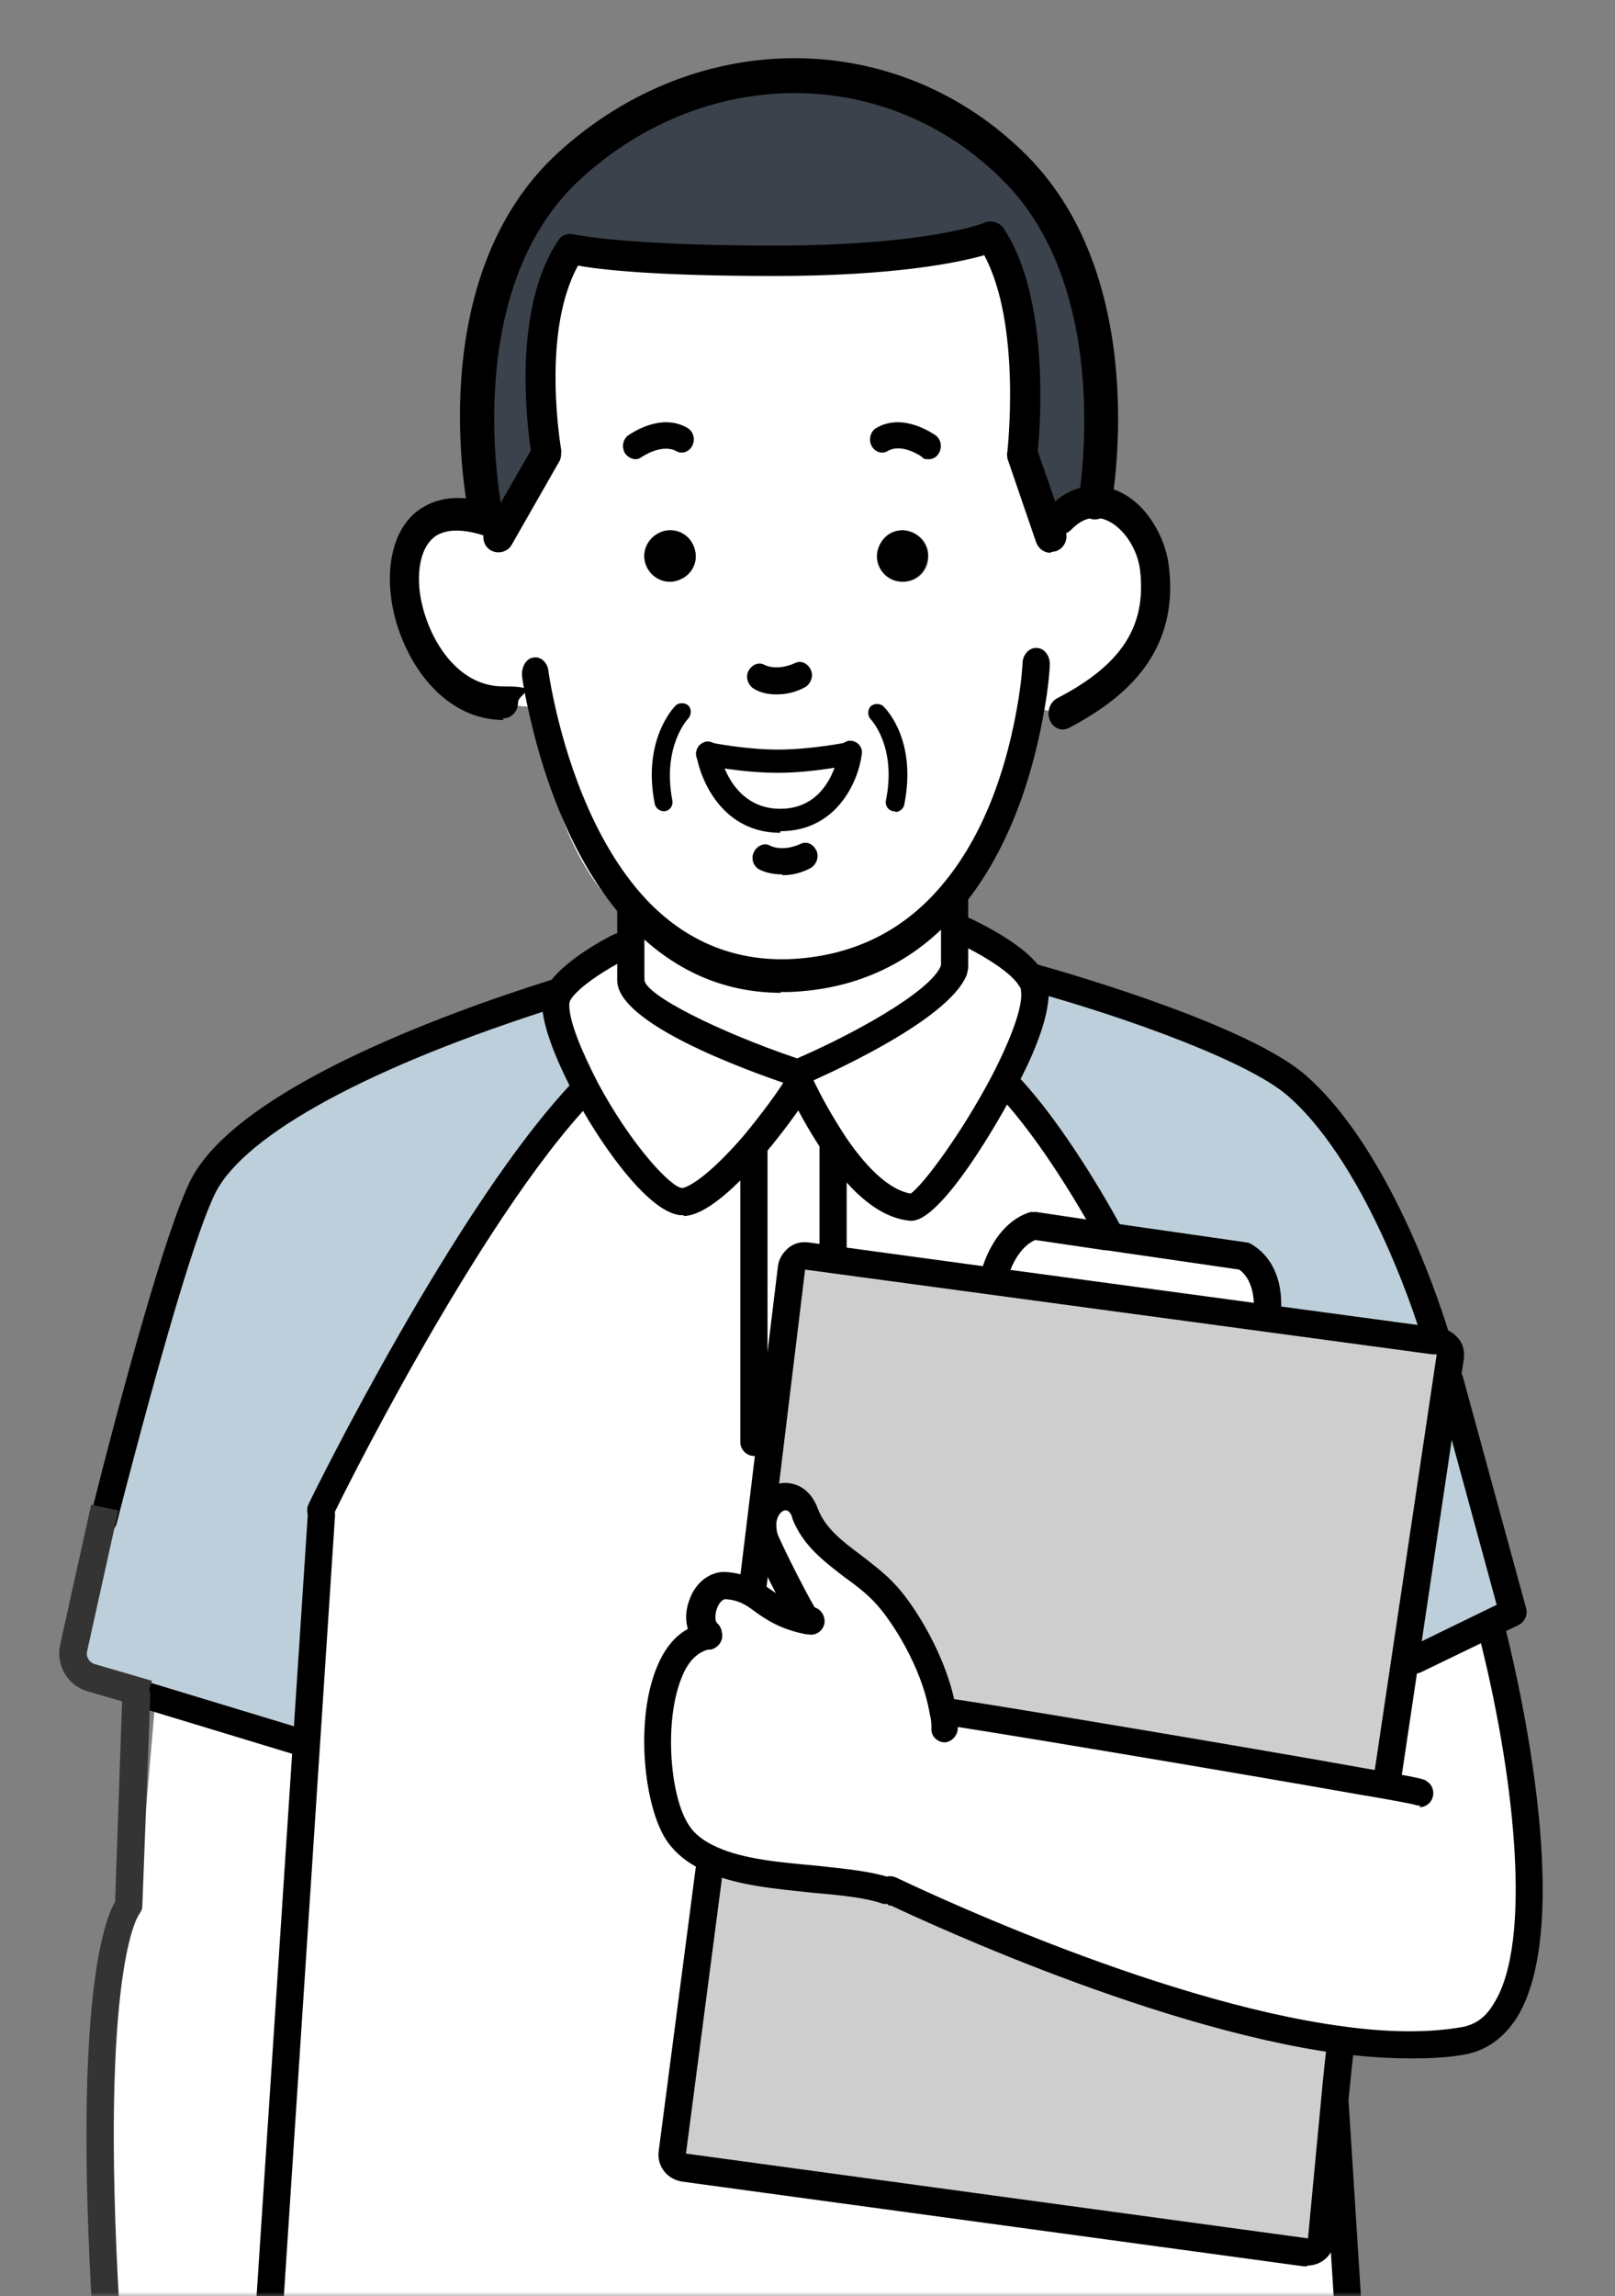
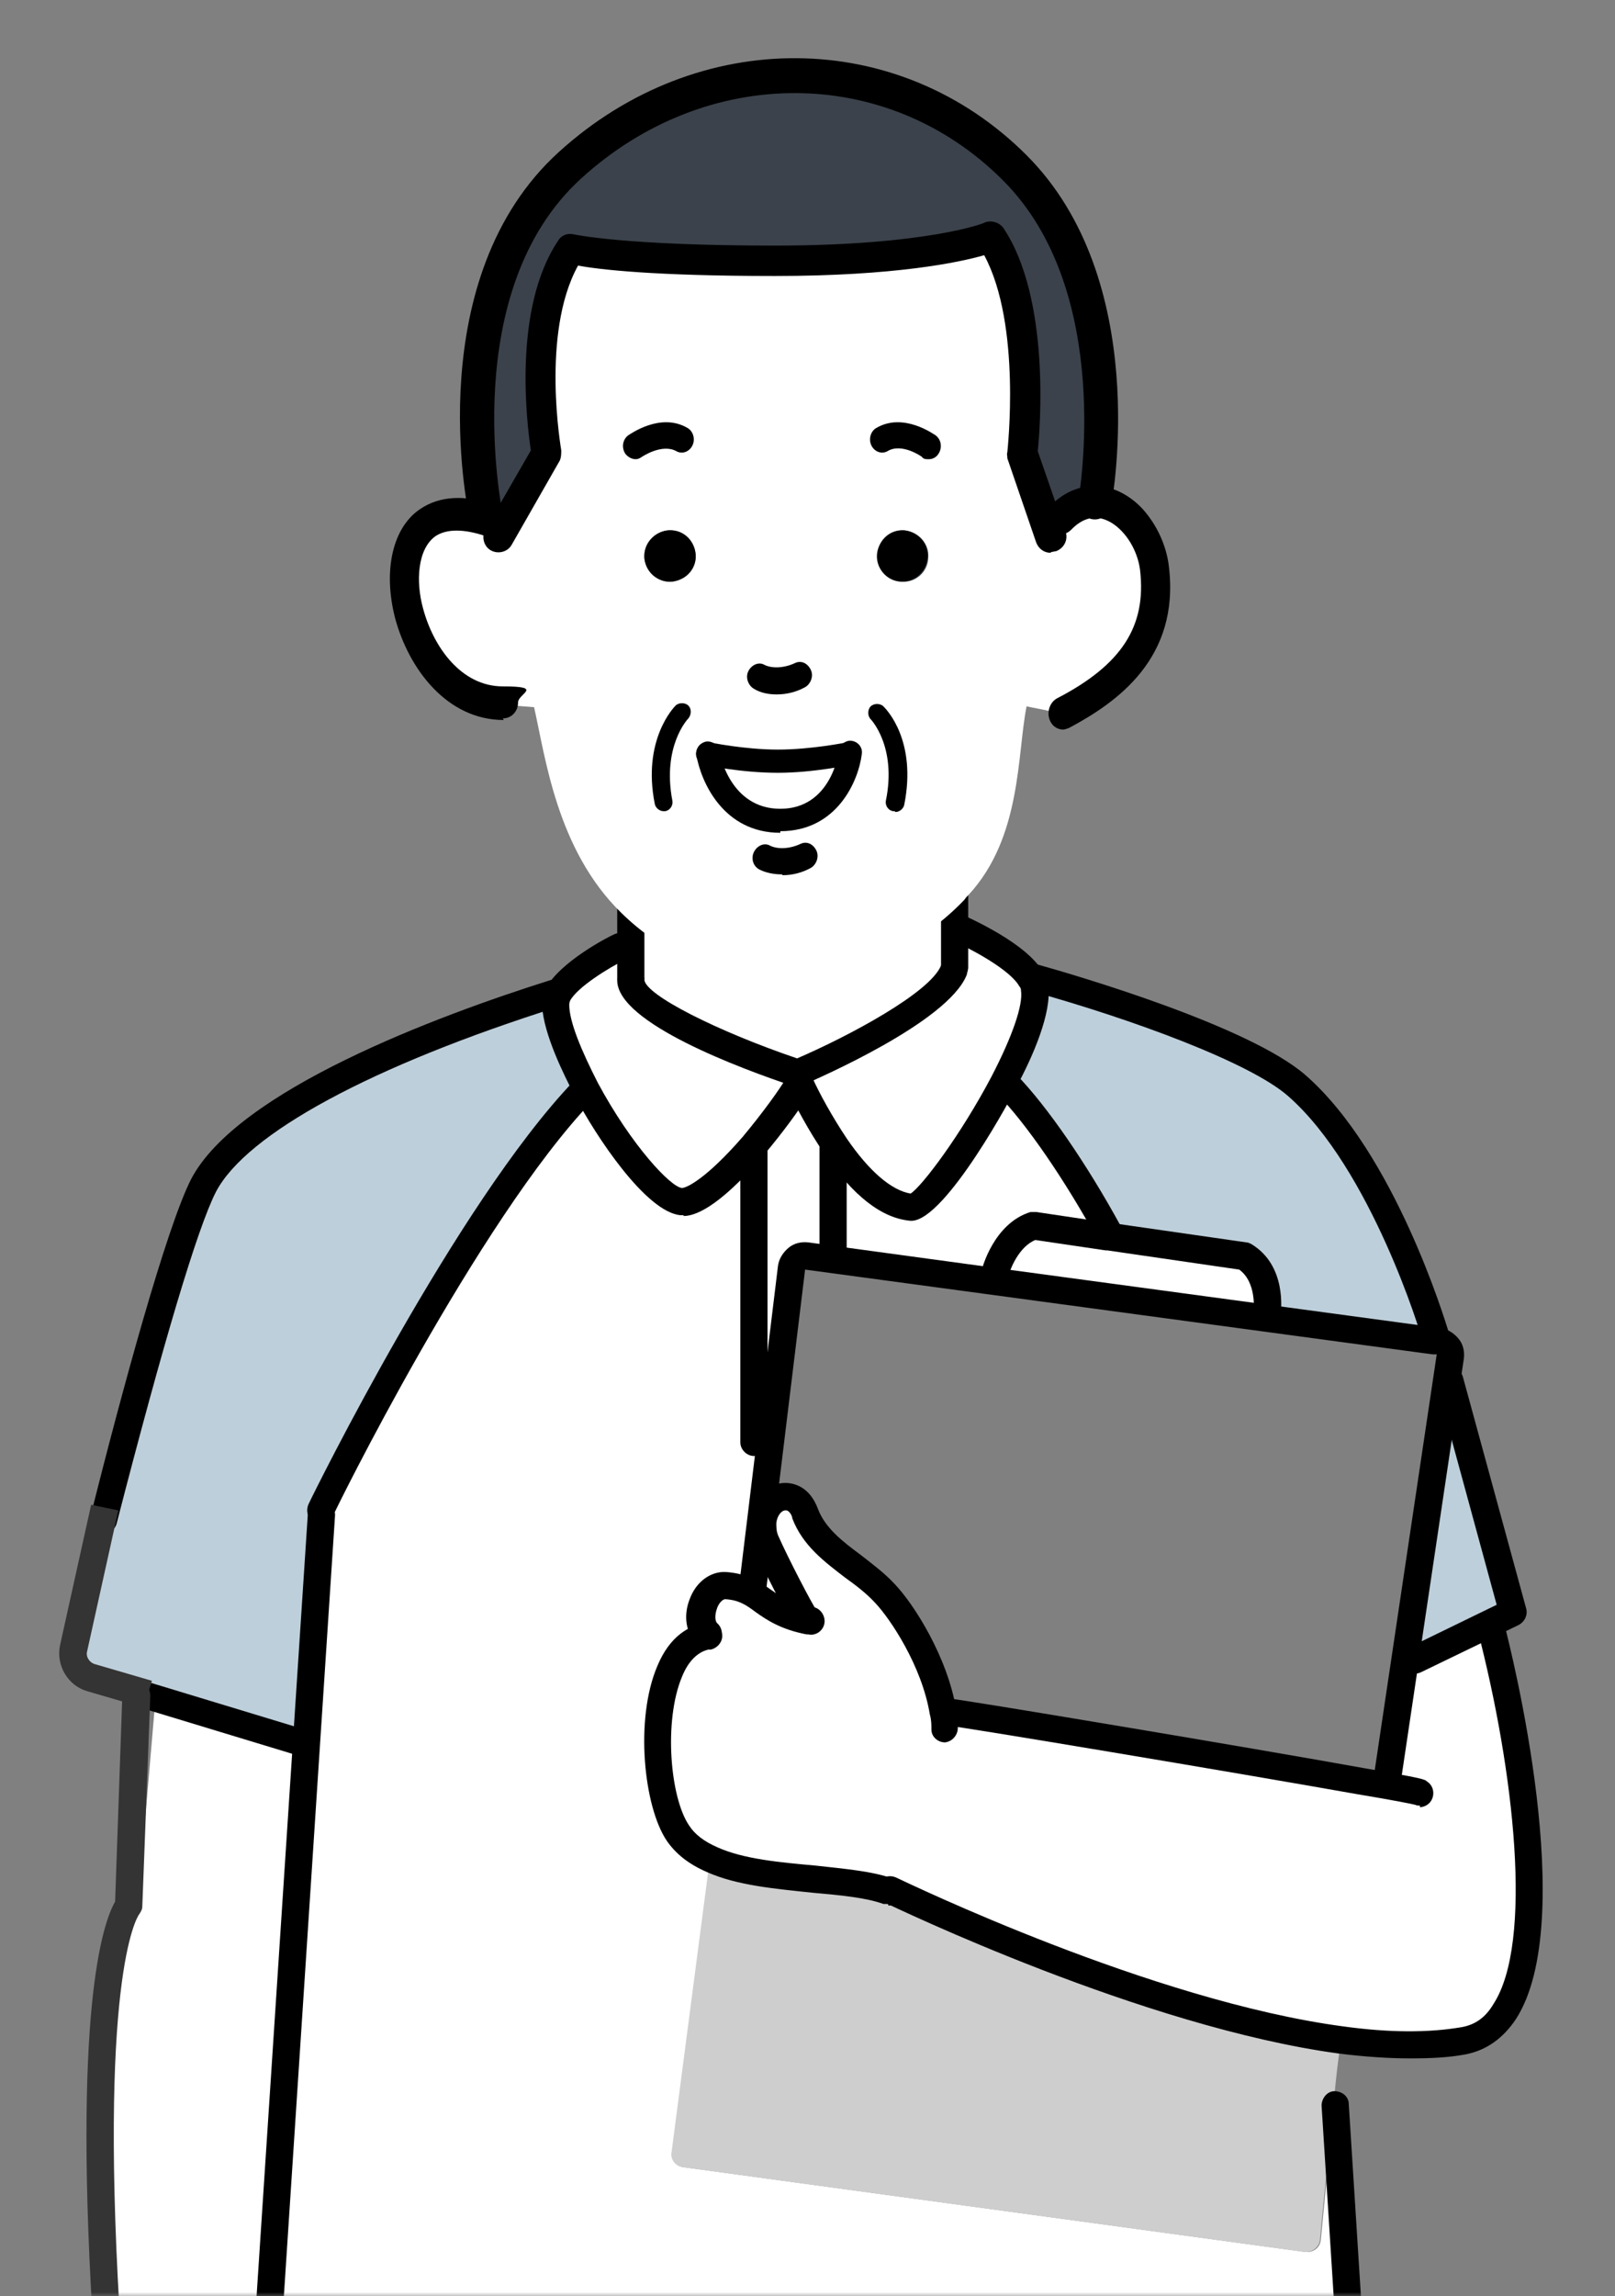
<svg xmlns="http://www.w3.org/2000/svg" width="202" height="287" viewBox="0 0 202 287" fill="none">
  <rect x="0" y="0" width="202" height="287" fill="#808080" stroke="none" />
  <mask id="mask0_2001_11827" style="mask-type:luminance" maskUnits="userSpaceOnUse" x="0" y="0" width="202" height="287">
    <path d="M201.8 0H0V287H201.8V0Z" fill="white" />
  </mask>
  <g mask="url(#mask0_2001_11827)">
    <path d="M39 218L33.4 293L12.9 293.2C12.9 293.2 13.5 260.5 14.7 248.5C15.9 236.5 17.8 231.6 17.8 231.6L19.5 211.7L39.1 217.9L39 218Z" fill="white" />
    <path d="M104.5 143.2C107.2 147.1 110.5 150.6 114 150.9C115.6 151 121.5 143 125.4 135.4L125.9 135.6C129.9 139.8 134.9 147.2 138.7 154.3V154.6L129.3 153.2C125.6 154.3 124.4 159.2 124.4 159.2V160.1C124.3 160.1 104.1 157.4 104.1 157.4V156.9V143.4L104.5 143.1V143.2Z" fill="white" />
    <path d="M101.1 202.7C95.3 201.6 95.2 198.6 90.6 198.3C88 198.1 86.4 202.7 88.4 204.3C80.8 205.8 81.2 223.5 84.8 229C85.8 230.5 87.3 231.5 89.1 232.3L88.7 233.8L84.1 269C84 269.9 84.6 270.8 85.5 270.9L163.3 281.5C164.2 281.6 165.1 281 165.2 280C165.2 280 166.1 270.4 166.9 263H167.1L169 293V293.4H33.5V293L36.9 240.9L38.4 217.6L40.3 189.4V188.8C40.3 188.8 58.5 151.7 73.1 136.4L73.5 136.2C77.2 143 82.6 149.9 85.4 150.2C87.5 150.4 91.2 147 94.4 143.2V180.3H96.2L95 190.3H95.5C95.5 191.1 95.5 192 96 192.9C96.9 195.1 100.3 201.7 101.2 202.7H101.1Z" fill="white" />
    <path d="M167.7 254.9V255.5C167.4 257 167.1 259.8 166.8 263C166 270.4 165.1 280 165.1 280C165 280.9 164.1 281.6 163.2 281.5L85.4 270.9C84.5 270.8 83.8 269.9 84 269L88.6 233.8L89 232.3C95.4 235.1 105.7 234.4 111.1 236.2H111.3C111.7 236.2 143 251.6 167.7 254.9Z" fill="#CECECE" />
-     <path d="M96.2 180.3L98.9 158.5C99 157.6 99.9 156.9 100.8 157L104.1 157.4L124.3 160.1L158.4 164.7L179.3 167.5H179.8C180.7 167.7 181.4 168.6 181.3 169.5L180.8 172.6L175.7 207.3L173.5 221.8L170.1 222.6C154.4 219.8 119.2 214 118.5 214H117.9C116.9 207.8 112.9 201.6 110.7 199.3C107.3 195.8 102.4 193.8 100.7 189.3C99.4 185.7 95.7 187.1 95.4 190.4H94.9L96.1 180.4L96.2 180.3Z" fill="#CECECE" />
    <path d="M181.3 172.7L189.2 201.6L186.3 203L177 207.5L175.7 207.3L180.9 172.7H181.3Z" fill="#BDCFDA" />
    <path d="M129.4 122.2C139.8 125.1 156.5 130.8 162.2 135.7C173.1 145.2 179.4 166.7 179.4 166.7V167.6C179.3 167.6 158.4 164.8 158.4 164.8V164C158.4 164 159.2 159.2 155.6 157L138.7 154.6V154.3C134.8 147.2 129.9 139.8 125.9 135.6L125.4 135.4C127.9 130.6 129.7 126 129.3 123.5C129.3 123.2 129.1 122.8 128.9 122.5L129.3 122.3L129.4 122.2Z" fill="#BDCFDA" />
    <path d="M69.9 124.3C69.7 124.7 69.5 125.2 69.6 125.6C69.7 128.2 71.3 132.1 73.5 136.1L73.1 136.3C58.4 151.6 40.3 188.7 40.3 188.7V189.3L38.4 217.5H37.4L20.9 212.4L9.6 208.2L12.3 190L12.9 189.8C16.9 174.2 22.3 153.9 25.4 148C31 137.3 56.1 128.2 69.4 123.9L69.8 124.1L69.9 124.3Z" fill="#BDCFDA" />
    <path d="M100.8 157C99.9 156.9 99 157.5 98.9 158.5L96.2 180.3H94.4V143.2C96.8 140.4 99 137.3 100.2 135.4C101.2 137.6 102.8 140.5 104.7 143.2L104.3 143.5V157.5L100.9 157.1L100.8 157Z" fill="white" />
    <path d="M119.4 115.9V121.3C117.1 126.7 99.8 134.1 99.8 134.1C99.8 134.1 79 127.1 78.9 122.5V110.7C83.6 115 89.9 118.2 98.6 117.9C107.9 117.6 114.4 114.2 118.9 109.7L119.3 110.1V115.8L119.4 115.9Z" fill="white" />
    <path d="M99.8 134.1L100.1 135.4C98.9 137.4 96.7 140.4 94.3 143.2C91 147 87.4 150.4 85.3 150.2C82.5 149.9 77.1 143 73.4 136.2C71.2 132.2 69.7 128.2 69.5 125.7C69.5 125.3 69.6 124.8 69.8 124.4C71.4 121.5 77.6 118.4 77.6 118.4H78.9V122.5C79 127.1 99.8 134.1 99.8 134.1Z" fill="white" />
    <path d="M129.4 123.4C129.8 125.9 128 130.5 125.5 135.3C121.5 143 115.7 151 114.1 150.8C110.6 150.5 107.2 147 104.6 143.1C102.7 140.4 101.2 137.4 100.1 135.3L99.8 134C99.8 134 117.1 126.6 119.3 121.2V120.8V115.8H119.5C119.5 115.8 127.1 119 128.9 122.3C129.1 122.6 129.2 123 129.3 123.3L129.4 123.4Z" fill="white" />
    <path d="M158.4 164.7L124.3 160.1V159.2C124.4 159.2 125.7 154.3 129.3 153.2L138.7 154.6L155.6 157.1C159.2 159.3 158.5 164.1 158.5 164.1V164.9L158.4 164.7Z" fill="white" />
    <path d="M90.6 198.3C95.1 198.6 95.2 201.7 101.1 202.7C100.2 201.7 96.9 195.1 95.9 192.9C95.5 192 95.4 191.1 95.4 190.3C95.7 187.1 99.3 185.6 100.7 189.2C102.4 193.7 107.4 195.6 110.7 199.2C112.9 201.5 116.9 207.7 117.9 214H118.5C119.2 214 154.4 219.7 170.1 222.5L173.5 221.7L175.7 207.2L177 207.4L186.3 202.9V203.1C190.7 219.8 196 252.6 183 254.9C178.5 255.7 173.3 255.5 167.7 254.8C143 251.5 111.7 236.2 111.3 236H111.1C105.7 234.3 95.4 235 89 232.2C87.2 231.4 85.7 230.4 84.7 228.9C81 223.4 80.7 205.7 88.3 204.3C86.3 202.5 87.9 198 90.5 198.1L90.6 198.3Z" fill="white" />
    <path d="M119.4 122.6C118.5 122.6 117.7 121.8 117.7 120.9V110.2C117.7 109.3 118.5 108.5 119.4 108.5C120.3 108.5 121.1 109.3 121.1 110.2V120.9C121.1 121.8 120.3 122.6 119.4 122.6Z" fill="black" />
    <path d="M78.9 123.9C78 123.9 77.2 123.1 77.2 122.2V110.7C77.2 109.8 78 109 78.9 109C79.8 109 80.6 109.8 80.6 110.7V122.2C80.6 123.1 79.8 123.9 78.9 123.9Z" fill="black" />
    <path d="M168.9 294.8C168 294.8 167.2 294.1 167.2 293.2L165.3 263.2C165.3 262.3 166 261.4 166.9 261.4C167.9 261.4 168.7 262.1 168.7 263L170.6 293C170.6 293.9 169.9 294.8 169 294.8C169 294.8 169 294.8 168.9 294.8Z" fill="black" />
    <path d="M33.4 294.8C33.4 294.8 33.4 294.8 33.3 294.8C32.4 294.8 31.6 293.9 31.7 293L38.5 189.3C38.5 188.4 39.4 187.7 40.3 187.7C41.2 187.7 42 188.6 41.9 189.5L35.1 293.2C35.1 294.1 34.3 294.8 33.4 294.8Z" fill="black" />
-     <path d="M12.9 191.7C12.8 191.7 12.6 191.7 12.5 191.7C11.6 191.5 11 190.5 11.3 189.6C15.3 173.7 20.8 153.5 23.9 147.4C29.7 136.3 54.6 127 68.9 122.5C69.8 122.2 70.8 122.7 71.1 123.6C71.4 124.5 70.9 125.5 70 125.8C46.5 133.2 30.8 141.7 27 149C24.7 153.5 20.4 167.9 14.6 190.4C14.4 191.2 13.7 191.7 12.9 191.7Z" fill="black" />
+     <path d="M12.9 191.7C11.6 191.5 11 190.5 11.3 189.6C15.3 173.7 20.8 153.5 23.9 147.4C29.7 136.3 54.6 127 68.9 122.5C69.8 122.2 70.8 122.7 71.1 123.6C71.4 124.5 70.9 125.5 70 125.8C46.5 133.2 30.8 141.7 27 149C24.7 153.5 20.4 167.9 14.6 190.4C14.4 191.2 13.7 191.7 12.9 191.7Z" fill="black" />
    <path d="M37.3 219.3C37.1 219.3 37 219.3 36.8 219.3L16.7 213.2C15.8 212.9 15.3 212 15.6 211.1C15.9 210.2 16.8 209.7 17.7 210L37.8 216.1C38.7 216.4 39.2 217.3 38.9 218.2C38.7 218.9 38 219.4 37.3 219.4V219.3Z" fill="black" />
    <path d="M173.6 223.5C173.6 223.5 173.4 223.5 173.3 223.5C172.4 223.4 171.7 222.5 171.9 221.6L179.7 169.3H179.2L100.7 158.7L95.8 199C95.7 199.9 94.8 200.6 93.9 200.5C93 200.4 92.3 199.5 92.4 198.6L97.3 158.3C97.4 157.4 97.9 156.6 98.6 156C99.3 155.4 100.2 155.2 101.1 155.3L124.6 158.5L180.1 166C181 166.1 181.8 166.6 182.4 167.3C183 168 183.2 168.9 183.1 169.8L175.3 222.1C175.2 223 174.4 223.6 173.6 223.6V223.5Z" fill="black" />
-     <path d="M163.5 283.3C163.4 283.3 163.2 283.3 163.1 283.3L85.3 272.7C83.4 272.4 82.1 270.7 82.4 268.8L87 233.6C87.1 232.7 88 232 88.9 232.1C89.8 232.2 90.5 233.1 90.4 234L85.8 269.2L163.6 279.8C163.6 279.8 164.5 270.2 165.2 262.9C165.5 259.6 165.8 256.8 166 255.3C166.1 254.4 167 253.7 167.9 253.8C168.8 253.9 169.5 254.8 169.4 255.7C169.2 257.2 168.9 260.1 168.6 263.2C167.8 270.6 166.9 280.2 166.9 280.2C166.7 282 165.2 283.2 163.5 283.2V283.3Z" fill="black" />
    <path d="M118.2 217.8C117.3 217.8 116.5 217.1 116.5 216.2C116.5 215.6 116.5 215 116.3 214.3C115.3 208.2 111.3 202.3 109.5 200.4C108.4 199.2 107.1 198.2 105.7 197.2C103.1 195.2 100.4 193.2 99.1 189.8C99.1 189.5 98.7 188.7 98.2 188.8C97.8 188.8 97.2 189.4 97.1 190.4C97.1 190.9 97.1 191.5 97.4 192.1C98.5 194.6 101.6 200.6 102.2 201.4C102.8 202.1 102.8 203.2 102.2 203.8C101.5 204.4 100.5 204.4 99.8 203.8C98.6 202.5 95 195.2 94.3 193.5C93.8 192.4 93.6 191.2 93.7 190.1C93.9 187.6 95.6 185.7 97.7 185.4C99.3 185.2 101.3 185.9 102.3 188.6C103.2 191 105.4 192.7 107.7 194.4C109.1 195.5 110.6 196.6 111.9 198C114.3 200.5 118.5 207.1 119.6 213.7C119.7 214.6 119.8 215.3 119.8 216C119.8 216.9 119.1 217.7 118.2 217.8Z" fill="black" />
    <path d="M88.4 206C88 206 87.6 205.9 87.3 205.6C85.8 204.3 85.4 202 86.3 199.8C87.1 197.7 88.9 196.4 90.8 196.5C93.5 196.7 95 197.7 96.4 198.7C97.7 199.6 98.9 200.5 101.5 200.9C101.5 200.9 101.7 200.9 101.8 200.9C102.7 201.1 103.3 202.1 103.1 203C102.9 203.9 102 204.5 101.1 204.3H100.9C97.7 203.7 95.9 202.5 94.5 201.5C93.3 200.6 92.4 200 90.7 199.9C90.4 199.9 89.9 200.4 89.7 201C89.4 201.8 89.4 202.6 89.7 202.9C90.4 203.5 90.5 204.6 89.9 205.3C89.6 205.7 89.1 205.9 88.6 205.9L88.4 206Z" fill="black" />
    <path d="M111.1 238C110.9 238 110.7 238 110.5 238C108.3 237.2 105.1 236.9 101.7 236.6C97 236.1 92.2 235.7 88.4 234C86.1 233 84.5 231.7 83.4 230.1C80.5 225.8 79.4 214.9 82.2 208.3C83.8 204.4 86.3 203.2 88.1 202.9H88.3C89.2 202.7 90.1 203.3 90.3 204.2C90.5 205.1 89.8 206 88.9 206.2H88.6C87.3 206.5 86.1 207.6 85.3 209.6C83 215.1 83.8 224.7 86.2 228.2C86.9 229.3 88.1 230.2 89.7 230.9C93 232.4 97.6 232.8 102 233.2C105.6 233.6 109.1 233.9 111.6 234.8C112.5 235.1 113 236.1 112.7 237C112.5 237.7 111.8 238.2 111.1 238.2V238Z" fill="black" />
    <path d="M158.5 165.7H158.3C157.4 165.6 156.7 164.7 156.8 163.8C156.8 163.8 157.2 160.3 155 158.7L138.5 156.3C138.5 156.3 138.4 156.3 138.3 156.3L129.5 155C127.5 155.8 126.3 158.6 126.1 159.7C125.9 160.6 124.9 161.2 124 160.9C123.1 160.7 122.5 159.7 122.8 158.8C122.8 158.6 124.3 152.9 128.9 151.5C129.1 151.5 129.4 151.5 129.6 151.5L139 152.9C139 152.9 139.1 152.9 139.2 152.9L155.9 155.3C156.1 155.3 156.3 155.4 156.5 155.5C161 158.2 160.2 163.9 160.2 164.2C160.1 165.1 159.3 165.7 158.5 165.7Z" fill="black" />
    <path d="M177.6 225.7C177.4 225.7 177.2 225.7 177 225.6C176.6 225.5 174.7 225.1 169.9 224.3C154.7 221.6 120 215.8 118.5 215.7C117.6 215.7 116.8 214.9 116.8 214C116.8 213.1 117.6 212.3 118.6 212.3C119.6 212.3 157.2 218.6 170.5 221C178 222.3 178.2 222.4 178.5 222.7C179.3 223.2 179.5 224.3 179 225.1C178.7 225.6 178.1 225.9 177.6 225.9V225.7Z" fill="black" />
    <path d="M176.4 257.3C173.7 257.3 170.7 257.1 167.5 256.7C143 253.4 111.9 238.4 110.6 237.8C109.7 237.4 109.4 236.4 109.8 235.5C110.2 234.6 111.2 234.3 112.1 234.7C113.4 235.3 144 250.1 168 253.3C173.8 254.1 178.7 254.1 182.8 253.4C184.5 253.1 185.8 252.2 186.8 250.5C191.8 242.8 189.4 221.4 184.8 203.7C184.6 202.8 185.1 201.8 186 201.6C186.9 201.4 187.9 201.9 188.1 202.8C189.1 206.6 197.5 240.2 189.6 252.4C188 254.8 185.9 256.3 183.3 256.8C181.2 257.2 178.9 257.3 176.4 257.3Z" fill="black" />
    <path d="M177 209.2C176.4 209.2 175.8 208.8 175.5 208.2C175.1 207.3 175.5 206.3 176.3 205.9L187.2 200.6L179.7 173.1C179.5 172.2 180 171.2 180.9 171C181.8 170.8 182.8 171.3 183 172.2L190.9 201.1C191.1 201.9 190.7 202.7 190 203.1L177.8 209C177.6 209.1 177.3 209.2 177.1 209.2H177Z" fill="black" />
    <path d="M179.4 168.4C178.7 168.4 178 167.9 177.8 167.2C177.8 167 171.5 146.1 161.1 137C156.3 132.8 141.6 127.4 129 123.9C128.1 123.6 127.6 122.7 127.8 121.8C128.1 120.9 129 120.4 129.9 120.6C134.2 121.8 156.2 128.2 163.3 134.4C174.5 144.2 180.8 165.3 181.1 166.2C181.4 167.1 180.8 168.1 179.9 168.3C179.7 168.3 179.6 168.3 179.4 168.3V168.4Z" fill="black" />
    <path d="M99.8 135.8C99.6 135.8 99.4 135.8 99.3 135.8C92.7 133.6 77.3 127.9 77.2 122.6C77.2 121.7 77.9 120.9 78.9 120.8C79.8 120.8 80.6 121.5 80.6 122.5C80.8 124.4 89.7 128.9 99.7 132.3C106.2 129.5 116.3 124.1 117.7 120.7C118.1 119.8 119.1 119.4 119.9 119.7C120.8 120.1 121.2 121 120.9 121.9C118.5 127.8 102.3 134.8 100.5 135.6C100.3 135.6 100.1 135.7 99.8 135.7V135.8Z" fill="black" />
    <path d="M85.5 151.9C85.3 151.9 85.2 151.9 85.1 151.9C80.8 151.5 74.5 142 71.9 137C70.5 134.3 68 129.3 67.8 125.7C67.8 125 68 124.2 68.3 123.5C70.1 120.2 76.1 117.1 76.8 116.8C77.6 116.4 78.7 116.8 79.1 117.6C79.5 118.4 79.1 119.5 78.3 119.9C76.1 121 72.2 123.4 71.3 125.1C71.2 125.4 71.2 125.5 71.2 125.6C71.2 127.7 72.7 131.3 74.8 135.4C79 143.2 83.9 148.4 85.3 148.5C85.8 148.5 88.2 147.5 92.9 142.1C95.4 139.1 97.5 136.2 98.5 134.5C99 133.7 100.1 133.5 100.9 133.9C101.7 134.4 102 135.5 101.5 136.3C100.1 138.6 97.8 141.7 95.6 144.3C89.6 151.3 86.7 152 85.5 152V151.9Z" fill="black" />
    <path d="M114 152.6C114 152.6 114 152.6 113.9 152.6C110.3 152.3 106.7 149.5 103.1 144.2C101.1 141.3 99.5 138.2 98.5 136.2C98.1 135.3 98.5 134.3 99.3 133.9C100.2 133.5 101.2 133.9 101.6 134.7C102.5 136.7 104.1 139.6 105.9 142.3C108.7 146.4 111.5 148.8 113.9 149.2C115.4 148.2 120.2 141.8 124 134.6C126.6 129.6 128 125.6 127.7 123.8C127.7 123.7 127.7 123.5 127.5 123.3C126.4 121.3 121.7 118.7 118.9 117.5C118 117.1 117.6 116.1 118 115.2C118.4 114.3 119.4 113.9 120.3 114.3C121.1 114.7 128.5 117.9 130.5 121.6C130.8 122.2 131 122.7 131.1 123.2C131.6 126.5 129.2 132.1 127 136.1C127 136.3 118.3 152.6 114 152.6Z" fill="black" />
    <path d="M40.2 190.5C39.9 190.5 39.7 190.5 39.4 190.3C38.5 189.9 38.2 188.9 38.6 188C39.3 186.5 57.1 150.5 71.7 135.2C72.4 134.5 73.4 134.5 74.1 135.2C74.8 135.9 74.8 136.9 74.1 137.6C59.8 152.5 41.7 189.2 41.6 189.6C41.3 190.2 40.7 190.6 40.1 190.6L40.2 190.5Z" fill="black" />
    <path d="M138.8 155.9C138.2 155.9 137.6 155.6 137.3 155C133.2 147.5 128.4 140.5 124.7 136.7C124 136 124.1 134.9 124.7 134.3C125.4 133.6 126.5 133.7 127.1 134.3C131 138.3 136 145.6 140.2 153.3C140.7 154.1 140.3 155.2 139.5 155.6C139.2 155.7 139 155.8 138.7 155.8L138.8 155.9Z" fill="black" />
    <path d="M104.2 158.7C103.3 158.7 102.5 157.9 102.5 157V143.5C102.5 142.6 103.3 141.8 104.2 141.8C105.1 141.8 105.9 142.6 105.9 143.5V157C105.9 157.9 105.1 158.7 104.2 158.7Z" fill="black" />
    <path d="M96.2 182H94.3C93.4 182 92.6 181.2 92.6 180.3V143.2C92.6 142.3 93.4 141.5 94.3 141.5C95.2 141.5 96 142.3 96 143.2V178.6H96.1C97 178.6 97.8 179.4 97.8 180.3C97.8 181.2 97 182 96.1 182H96.2Z" fill="black" />
    <path d="M60.4 61.5C60.4 61.5 56.3 41.7 63.9 29.7C71.4 17.7 81.7 8 102.1 9.8C122.5 11.7 130 23.7 134.5 34.2C139 44.7 138.4 63 138.4 63L115 73.2L66.9 71.7L60.4 61.4V61.5Z" fill="#3B424B" />
    <path d="M124.8 30.4C126.7 36.5 126.9 42.4 126.9 53.7C126.9 65 132.9 65.7 132.5 64.7H132.6C135.7 61.6 139.2 62.5 141.6 65.1C143.1 66.7 144.1 68.9 144.4 71.1C145.5 80.3 140.1 85.4 132.9 89.2L128.4 88.3C127.2 94.3 127.8 104.6 121.2 111.8C121 112 120.8 112.2 120.6 112.5C115.6 117.7 108.5 121.7 98.5 122.1C89.5 122.4 82.7 119 77.7 114.1C69.6 106.2 68.2 94.5 66.8 88.4L63 88.1C52.2 88.1 46.9 70 53.6 65.5C55.3 64.3 57.9 64 61.4 65.2H62.2C63.6 68.6 68.3 60.9 68.3 55.3C68.3 44.4 69.4 35.6 71.3 31.3L98.3 32.8L124.8 30.5V30.4ZM116.1 69.8C116.3 68 114.9 66.5 113.2 66.3C111.4 66.1 109.9 67.4 109.8 69.2C109.6 71 111 72.5 112.7 72.7C114.4 72.9 116 71.6 116.1 69.8ZM84.1 72.7C85.9 72.5 87.2 71 87 69.2C86.8 67.5 85.3 66.2 83.5 66.3C81.8 66.5 80.4 68 80.6 69.8C80.8 71.6 82.3 72.8 84.1 72.7Z" fill="white" />
    <path d="M113.1 66.3C114.9 66.5 116.2 68 116 69.8C115.8 71.6 114.3 72.8 112.6 72.7C110.9 72.6 109.5 71 109.7 69.2C109.9 67.5 111.4 66.2 113.1 66.3Z" fill="black" />
    <path d="M87 69.2C87.2 71 85.8 72.5 84.1 72.7C82.4 72.9 80.8 71.6 80.6 69.8C80.5 68 81.8 66.5 83.5 66.3C85.3 66.1 86.8 67.4 87 69.2Z" fill="black" />
-     <path d="M97.7 124.1C90.4 124.1 84 121.2 78.7 115.6C71 107.4 67.5 95.3 66.1 88.8C65.5 86.2 65.3 84.6 65.3 84.5C65.2 83.4 65.8 82.3 66.7 82.2C67.6 82 68.5 82.8 68.6 83.9C68.6 83.9 68.8 85.4 69.3 87.7C70.6 93.7 73.8 104.9 80.8 112.4C85.7 117.6 91.7 120.1 98.6 119.9C106.3 119.6 112.7 116.6 117.6 110.9C117.8 110.7 117.9 110.5 118.1 110.3C123.7 103.5 126.1 94.7 127.2 88.5C127.8 85.2 127.9 82.9 127.9 82.9C127.9 81.8 128.8 80.9 129.7 81C130.6 81 131.4 82 131.3 83.2C131.3 83.3 131.2 85.8 130.5 89.4C129.3 96.1 126.6 105.7 120.5 113.2C120.3 113.5 120.1 113.7 119.9 113.9C114.4 120.3 107.2 123.7 98.7 124C98.3 124 97.9 124 97.6 124L97.7 124.1Z" fill="black" />
    <path d="M63 90C55.9 90 51.1 83.6 49.4 77.2C47.9 71.3 49.1 65.9 52.6 63.6C55 62 58.1 61.8 61.9 63.1C62.9 63.4 63.4 64.6 63.1 65.7C62.8 66.8 61.7 67.4 60.7 67C58 66.1 55.9 66.1 54.5 67C52.2 68.6 52 72.7 52.9 76C54.2 80.9 57.7 85.8 62.9 85.8C68.1 85.8 64.8 86.7 64.8 87.8C64.8 88.9 64 89.8 62.9 89.8L63 90Z" fill="black" />
    <path d="M133 91.2C132.3 91.2 131.6 90.8 131.3 90C130.9 89 131.3 87.8 132.2 87.3C140.3 83.1 143.4 78.3 142.6 71.3C142.4 69.6 141.6 67.8 140.4 66.5C139.4 65.4 136.8 63.3 134 66.2C133.2 67 132.1 67 131.3 66.2C130.6 65.4 130.6 64.1 131.3 63.3C134.7 59.8 139.4 59.9 142.9 63.6C144.7 65.6 145.9 68.2 146.2 70.8C147.6 82.3 139.7 87.8 133.7 91C133.4 91.1 133.2 91.2 132.9 91.2H133Z" fill="black" />
    <path d="M97.1 86.8C96.1 86.8 95.1 86.6 94.3 86.1C93.6 85.7 93.2 84.7 93.6 83.9C94 83.1 94.9 82.7 95.6 83.1C96.6 83.6 98.1 83.5 99.4 82.9C100.2 82.5 101 82.9 101.4 83.7C101.8 84.5 101.4 85.5 100.7 85.9C99.6 86.5 98.4 86.8 97.2 86.8H97.1Z" fill="black" />
    <path d="M97.8 109.3C96.8 109.3 95.8 109.1 95 108.7C94.2 108.3 93.9 107.3 94.3 106.5C94.7 105.7 95.6 105.3 96.3 105.7C97.3 106.2 98.8 106.1 100.1 105.5C100.9 105.1 101.7 105.5 102.1 106.3C102.5 107.1 102.1 108.1 101.4 108.5C100.3 109.1 99.1 109.4 97.9 109.4L97.8 109.3Z" fill="black" />
    <path d="M116.1 57.4C115.8 57.4 115.5 57.4 115.3 57.1C115.3 57.1 112.8 55.3 111 56.4C110.3 56.8 109.4 56.5 109 55.7C108.6 54.9 108.9 53.9 109.6 53.5C113 51.5 116.8 54.3 117 54.4C117.7 54.9 117.9 55.9 117.4 56.7C117.1 57.2 116.6 57.4 116.2 57.4H116.1Z" fill="black" />
    <path d="M79.5 57.4C79 57.4 78.5 57.1 78.2 56.7C77.7 55.9 77.9 54.9 78.6 54.4C78.8 54.3 82.6 51.5 86 53.5C86.7 53.9 87 54.9 86.6 55.7C86.2 56.5 85.3 56.8 84.6 56.4C82.8 55.4 80.3 57.1 80.3 57.1C80 57.3 79.8 57.4 79.5 57.4Z" fill="black" />
    <path d="M111.9 101.4C111.9 101.4 111.8 101.4 111.7 101.4C111.1 101.3 110.7 100.7 110.8 100.1C112.2 93.3 108.9 89.9 108.9 89.9C108.5 89.5 108.5 88.7 108.9 88.3C109.3 87.9 110.1 87.9 110.5 88.3C110.9 88.7 114.7 92.6 113.1 100.6C113 101.1 112.5 101.5 112 101.5L111.9 101.4Z" fill="black" />
    <path d="M83 101.4C82.5 101.4 82 101 81.9 100.5C80.3 92.5 84.3 88.4 84.5 88.2C84.9 87.8 85.7 87.8 86.1 88.2C86.5 88.6 86.5 89.3 86.1 89.8C86 89.9 82.8 93.3 84.1 100.1C84.2 100.7 83.8 101.3 83.2 101.4C83.2 101.4 83.1 101.4 83 101.4Z" fill="black" />
    <path d="M131.4 69.1C130.6 69.1 129.9 68.6 129.6 67.8L126 57.3C126 57 125.9 56.8 126 56.5C126 56.3 127.8 40.6 123.1 31.9C120 32.8 111.9 34.5 96.9 34.5C81.9 34.5 75 33.7 72.3 33.2C67.6 41.7 70.2 56.2 70.2 56.3C70.2 56.7 70.2 57.2 70 57.6L64 68.1C63.5 69 62.3 69.3 61.4 68.8C60.5 68.3 60.2 67.1 60.7 66.2L66.4 56.3C65.9 53 64.1 38.6 69.8 30.1C70.2 29.4 71 29.1 71.8 29.3C71.8 29.3 78 30.7 96.9 30.7C115.8 30.7 123.2 27.9 123.2 27.8C124 27.5 125 27.8 125.5 28.5C131.4 37.3 130.1 53.5 129.8 56.4L133.3 66.5C133.6 67.5 133.1 68.5 132.1 68.9C131.9 68.9 131.7 69 131.5 69L131.4 69.1Z" fill="black" />
    <path d="M60.8 66.3C59.8 66.3 59 65.6 58.7 64.6C58.4 63.4 52.6 34.7 69.9 19C87.3 3.2 112.4 3.4 128.4 19.4C144 35 139.2 62 139 63.2C138.8 64.3 137.7 65.1 136.6 64.9C135.5 64.7 134.7 63.6 134.9 62.5C134.9 62.2 139.5 36.5 125.4 22.5C111 8.1 88.4 8 72.7 22.3C57.2 36.4 62.8 63.6 62.8 63.9C63 65 62.3 66.2 61.2 66.4C61.1 66.4 60.9 66.4 60.8 66.4V66.3Z" fill="black" />
-     <path d="M106.3 94.2C106.3 94.2 101.8 95.1 97.4 95.1C93 95.1 88.6 94.2 88.6 94.2C88.6 94.2 90 102.6 97.6 102.6C105.2 102.6 106.4 94.2 106.4 94.2H106.3Z" fill="white" />
    <path d="M97.3 95.2C101.7 95.2 106.2 94.3 106.2 94.3C106.2 94.3 105.1 102.7 97.4 102.7C89.7 102.7 88.4 94.3 88.4 94.3C88.4 94.3 92.8 95.2 97.2 95.2H97.3Z" fill="white" />
    <path d="M97.3 96.6C92.8 96.6 88.4 95.7 88.2 95.6C87.4 95.4 86.9 94.7 87.1 93.9C87.3 93.1 88 92.6 88.8 92.8C88.8 92.8 93.1 93.7 97.3 93.7C101.5 93.7 105.9 92.8 105.9 92.8C106.7 92.6 107.5 93.1 107.6 93.9C107.8 94.7 107.3 95.5 106.5 95.6C106.3 95.6 101.8 96.6 97.3 96.6Z" fill="black" />
    <path d="M97.6 104.1C90.5 104.1 87.7 97.8 87.1 94.4C87 93.6 87.5 92.9 88.3 92.7C89.1 92.6 89.8 93.1 90 93.9C90 94.2 91.3 101.1 97.6 101.1C103.9 101.1 104.9 94.2 104.9 93.9C105 93.1 105.8 92.5 106.5 92.6C107.3 92.7 107.9 93.4 107.8 94.2C107.4 97.6 104.7 103.9 97.6 103.9V104.1Z" fill="black" />
    <path d="M18.1 213.5L10.9 211.4C8.5 210.7 7 208.2 7.5 205.7L11.4 188.1L14.8 188.8L10.9 206.4C10.7 207.1 11.2 207.8 11.8 208L19 210.1L18 213.4L18.1 213.5Z" fill="#343434" />
    <path d="M13.5 294.7C12.6 294.7 11.8 294 11.8 293.1C9 251.2 12.9 240.3 14.4 237.7L15.3 211.9C15.3 210.9 16.1 210.2 17.1 210.2C18.1 210.2 18.8 211 18.8 212L17.8 238.3C17.8 238.7 17.6 239 17.4 239.3C17.1 239.7 12.2 247.5 15.2 292.8C15.2 293.8 14.5 294.6 13.6 294.6C13.6 294.6 13.6 294.6 13.5 294.6V294.7Z" fill="#343434" />
  </g>
</svg>